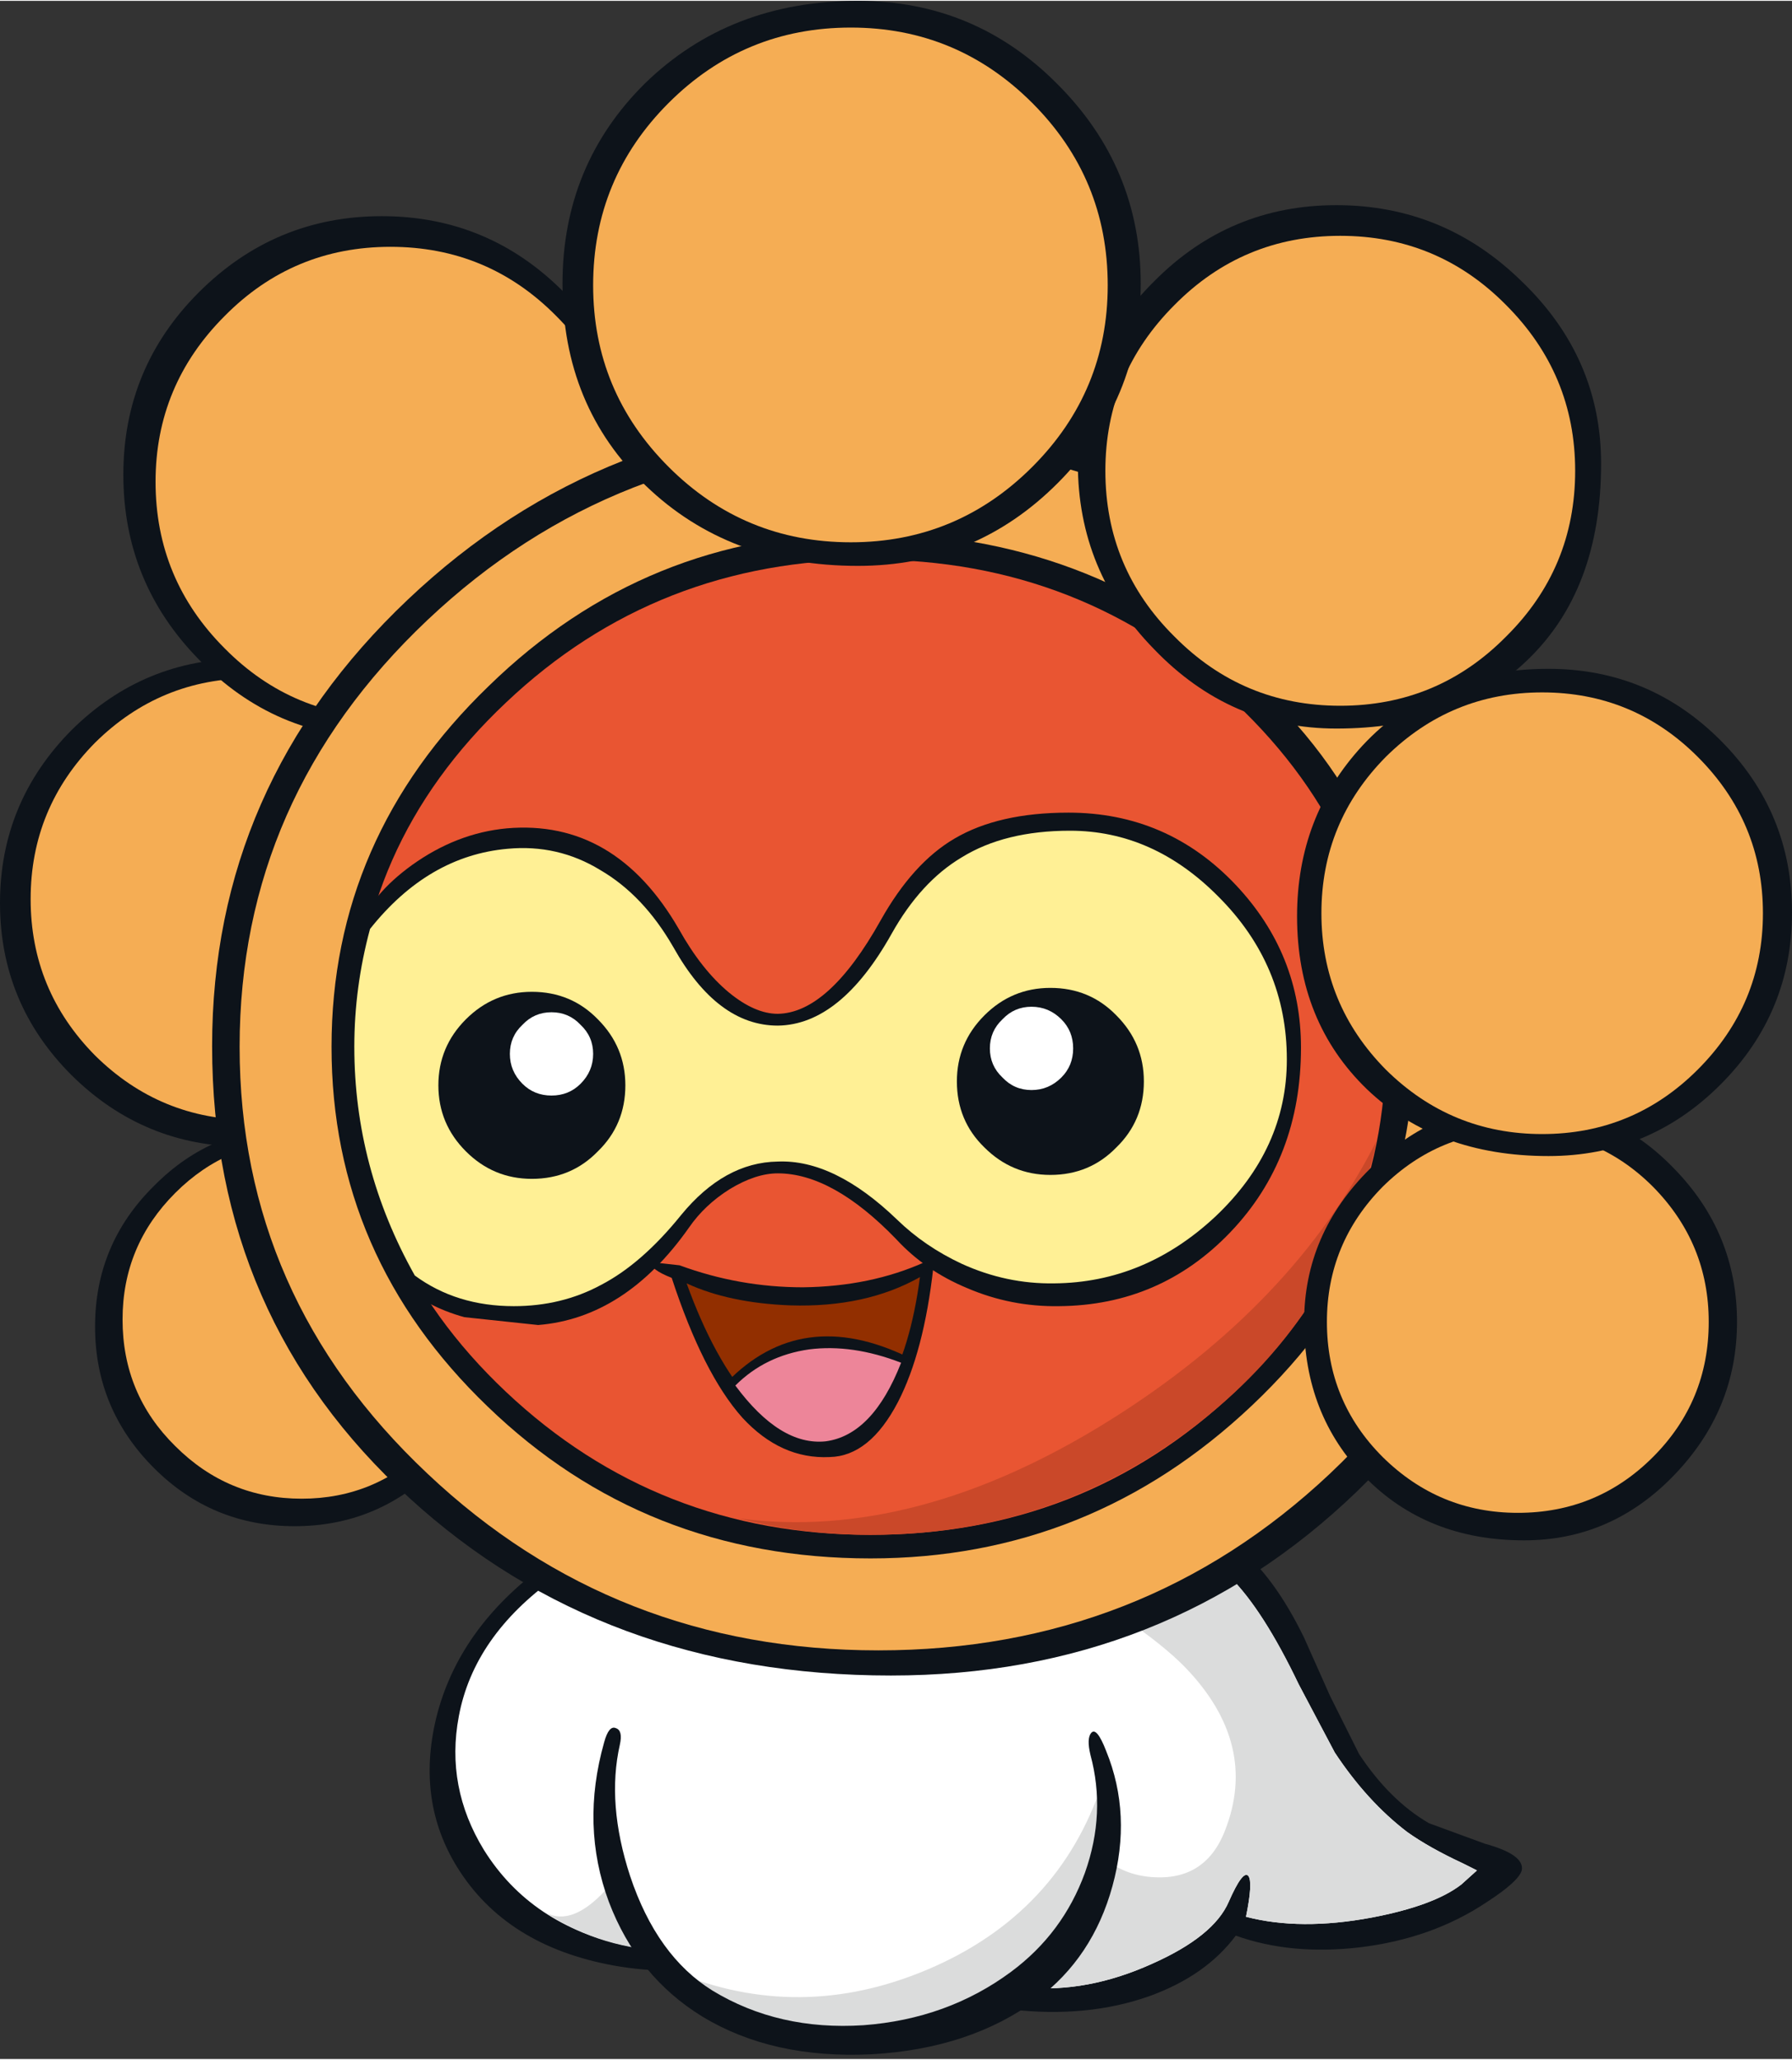
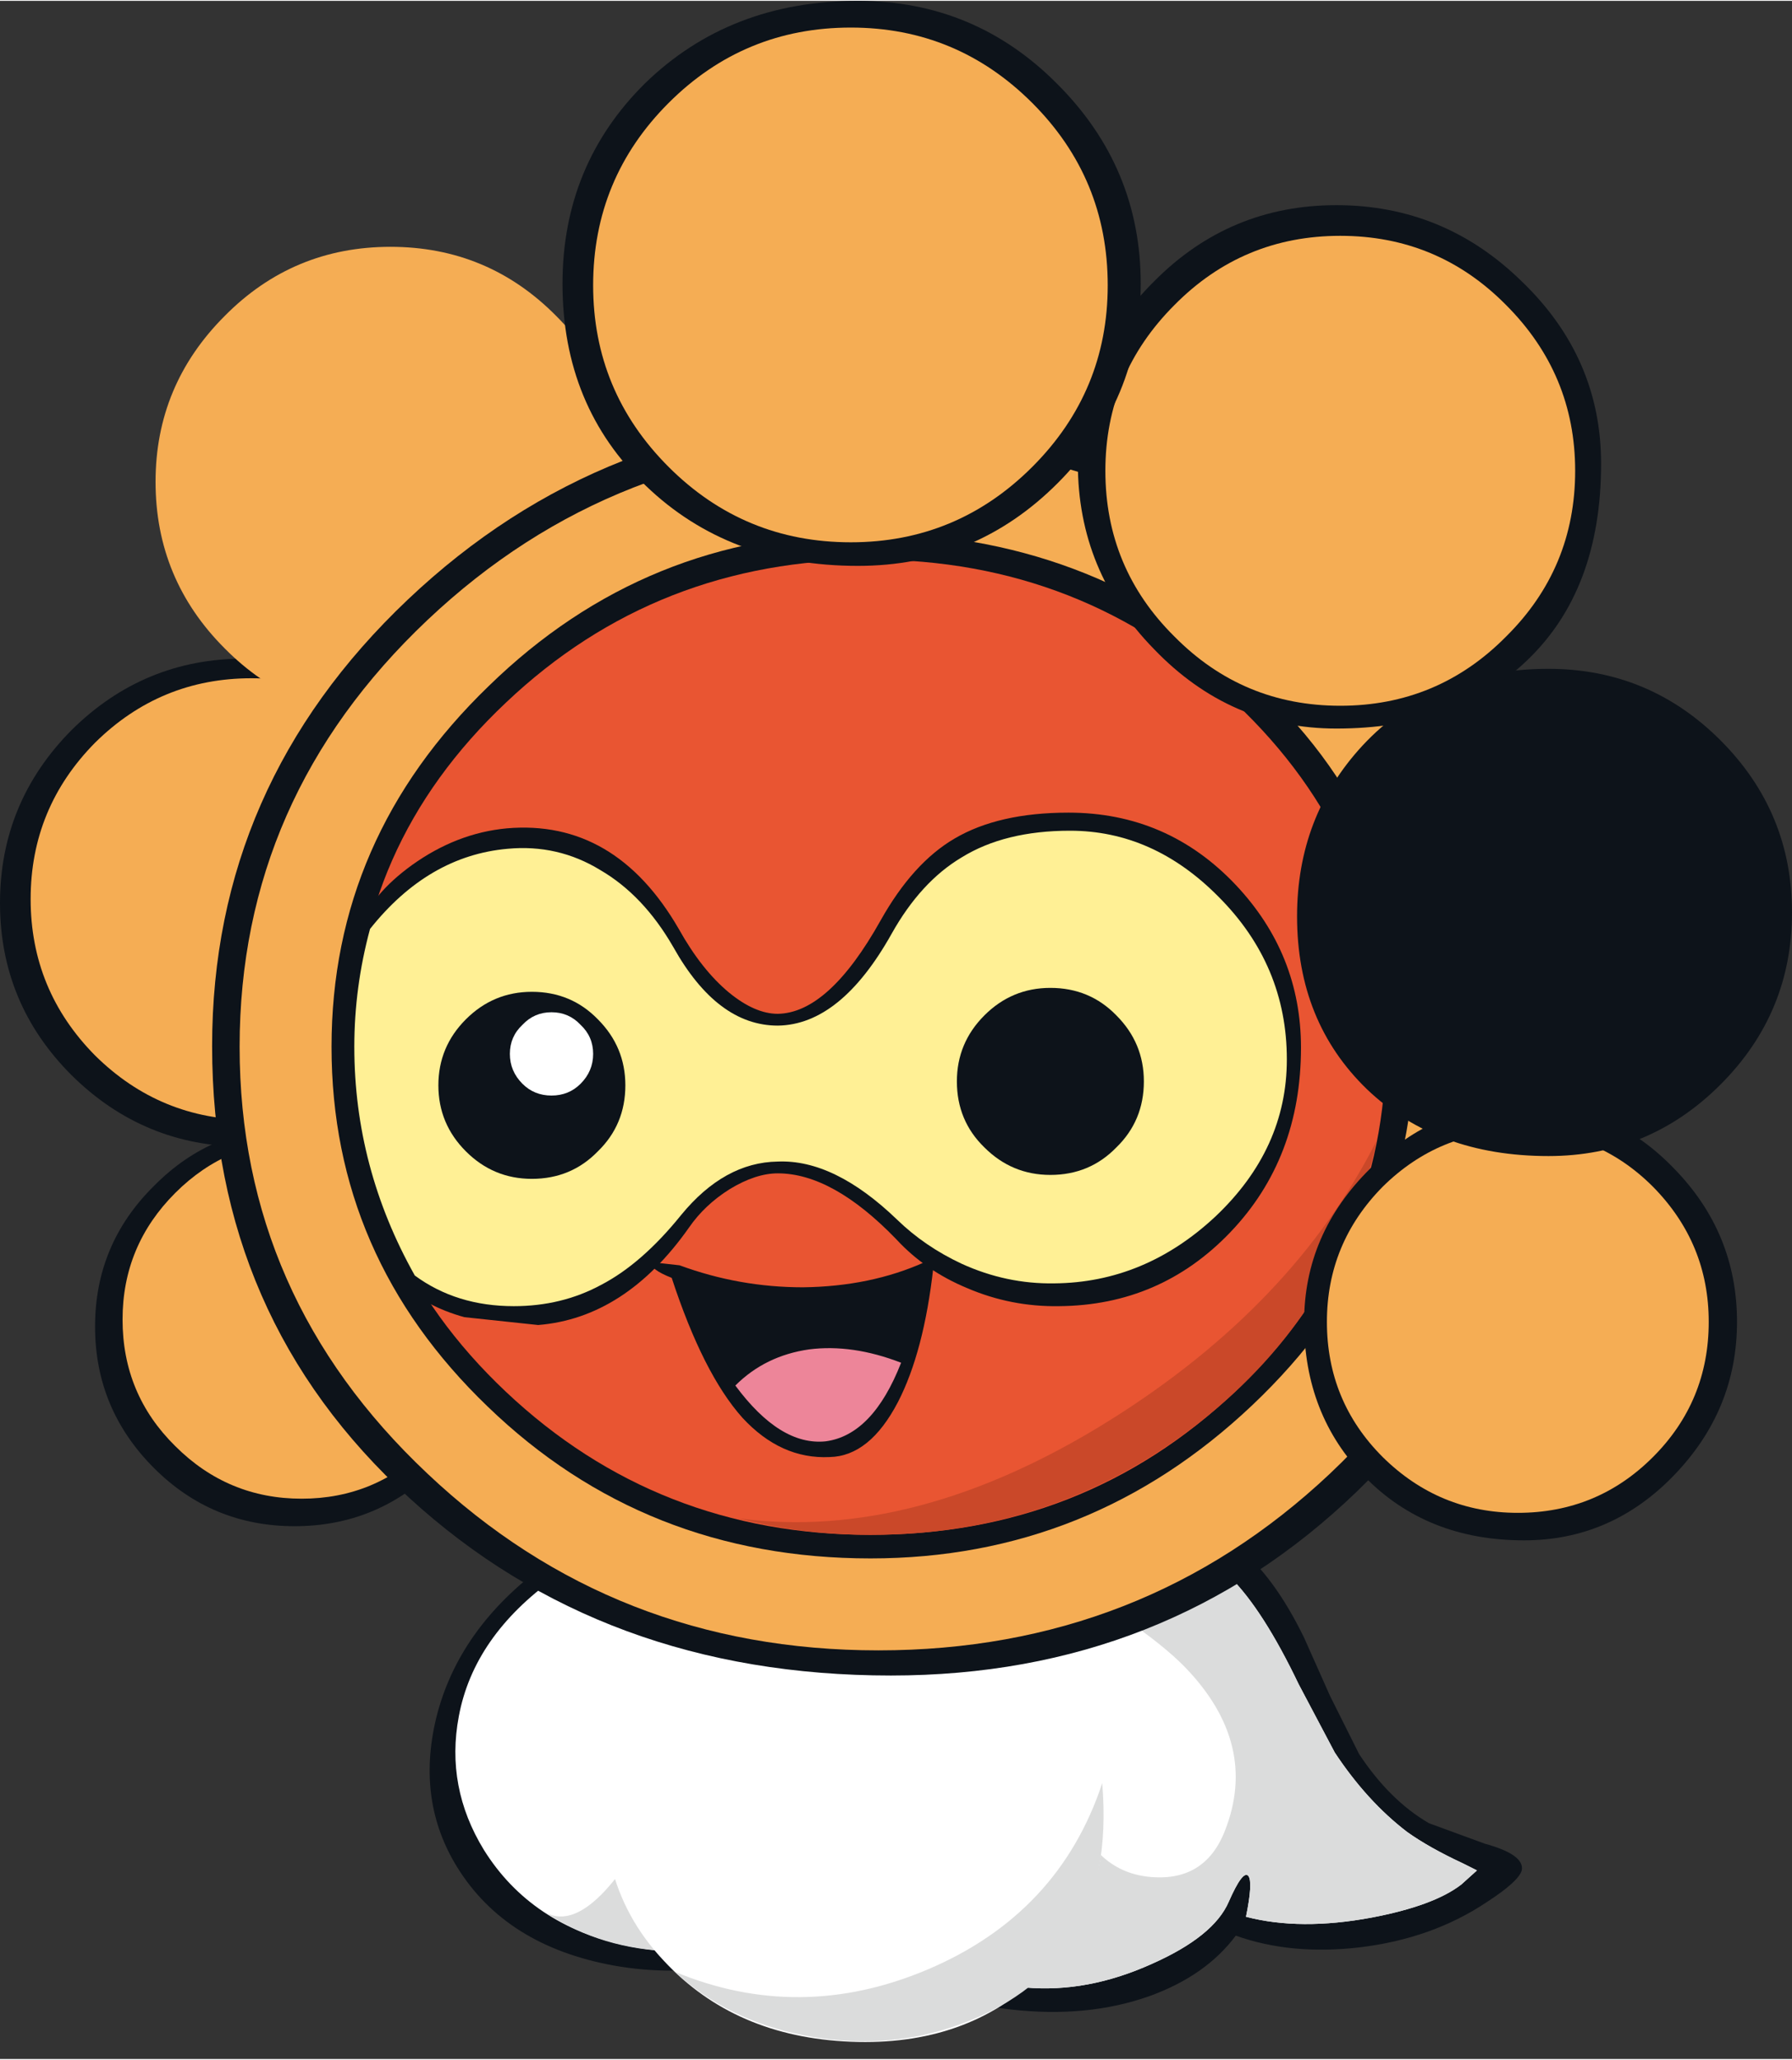
<svg xmlns="http://www.w3.org/2000/svg" version="1.1" width="114px" height="131px" viewBox="0.0 0.0 114.05 130.95">
  <rect x="0.0" y="0.0" width="114.05" height="130.95" fill="#333333" stroke="none" />
  <g>
    <path fill="#0d131a" d="M6.05 84.35 Q6.05 79.1 9.8 75.4 13.5 71.65 18.75 71.65 24.0 71.65 27.75 75.4 31.5 79.1 31.5 84.35 31.5 89.6 27.75 93.35 24.0 97.05 18.75 97.05 13.5 97.05 9.8 93.35 6.05 89.6 6.05 84.35" />
    <path fill="#f5ad54" d="M7.8 83.9 Q7.8 79.2 11.15 75.85 14.5 72.5 19.2 72.5 23.9 72.5 27.25 75.85 30.6 79.2 30.6 83.9 30.6 88.6 27.25 91.95 23.9 95.3 19.2 95.3 14.5 95.3 11.15 91.95 7.8 88.65 7.8 83.9" />
    <path fill="#0d131a" d="M4.55 46.4 Q9.15 41.85 15.55 41.85 21.95 41.85 26.5 46.4 31.05 51.0 31.05 57.4 31.05 63.8 26.5 68.35 21.95 72.9 15.55 72.9 9.15 72.9 4.55 68.35 0.0 63.8 0.0 57.4 0.0 51.0 4.55 46.4" />
    <path fill="#f5ad54" d="M25.95 47.2 Q30.05 51.35 30.05 57.15 30.05 62.95 25.95 67.1 21.8 71.2 16.0 71.2 10.2 71.2 6.05 67.1 1.95 62.95 1.95 57.15 1.95 51.35 6.05 47.2 10.2 43.1 16.0 43.1 21.8 43.1 25.95 47.2" />
-     <path fill="#0d131a" d="M7.85 30.15 Q7.85 23.35 12.65 18.55 17.5 13.7 24.3 13.7 31.1 13.7 35.9 18.55 40.7 23.35 40.7 30.15 40.7 36.95 35.9 41.9 31.05 46.9 24.3 46.9 17.5 46.9 12.65 41.9 7.85 37.0 7.85 30.15" />
    <path fill="#f5ad54" d="M9.9 30.6 Q9.9 24.45 14.3 20.05 18.65 15.65 24.85 15.65 31.05 15.65 35.4 20.05 39.8 24.45 39.8 30.6 39.8 36.8 35.4 41.2 31.05 45.6 24.85 45.6 18.65 45.6 14.3 41.2 9.9 36.8 9.9 30.6" />
    <path fill="#0d131a" d="M51.15 91.95 Q59.05 90.6 68.55 93.7 75.8 96.05 78.8 98.4 81.1 100.25 83.0 104.15 L84.65 107.85 86.5 111.55 Q88.45 114.5 90.95 115.95 L94.5 117.25 Q97.05 117.95 96.85 118.95 96.65 119.65 94.65 120.95 91.15 123.3 86.5 123.85 82.15 124.35 78.65 123.1 76.75 125.65 73.15 126.95 69.2 128.35 64.35 127.8 57.55 127.05 54.85 122.15 46.55 126.35 39.05 125.0 32.2 123.75 29.1 118.75 26.5 114.55 27.75 109.3 29.15 103.55 34.7 99.5 43.25 93.3 51.15 91.95" />
    <path fill="#ffffff" d="M68.25 94.65 Q74.85 96.8 78.3 100.3 80.4 102.4 82.65 107.1 L84.95 111.45 Q87.0 114.55 89.55 116.5 90.95 117.5 93.1 118.5 L94.0 118.95 93.0 119.85 Q91.25 121.2 87.3 121.95 82.75 122.8 79.3 121.9 79.75 119.7 79.45 119.3 79.1 118.9 78.2 120.95 77.25 123.15 73.3 124.9 69.2 126.75 65.25 126.4 61.65 126.1 59.05 124.7 56.45 123.3 55.5 121.25 L54.8 121.05 Q46.9 125.2 39.9 123.75 33.8 122.45 30.8 117.65 28.35 113.65 29.2 109.15 30.15 104.05 35.3 100.35 43.65 94.3 51.3 93.0 59.0 91.65 68.25 94.65" />
    <path fill="#dbdcdc" d="M42.1 114.1 Q42.75 115.2 48.1 117.75 53.25 120.2 53.65 121.6 48.05 124.25 42.9 124.1 38.3 124.0 34.75 121.65 36.4 122.5 38.5 120.25 40.5 118.1 42.1 114.1" />
    <path fill="#dbdcdc" d="M66.7 96.8 Q67.75 94.5 68.25 94.65 74.85 96.8 78.3 100.3 80.4 102.4 82.65 107.1 L84.95 111.45 Q87.0 114.55 89.55 116.5 90.95 117.5 93.1 118.5 L94.0 118.95 93.0 119.85 Q91.25 121.2 87.3 121.95 82.75 122.8 79.3 121.9 79.75 119.7 79.45 119.3 79.1 118.9 78.2 120.95 77.25 123.15 73.3 124.9 69.2 126.75 65.25 126.4 63.6 126.25 65.05 121.5 L67.95 113.85 Q69.2 118.9 73.05 119.35 76.65 119.75 77.95 116.45 80.15 110.9 75.4 106.0 72.65 103.2 65.15 99.0 65.6 99.1 66.7 96.8" />
    <path fill="#ffffff" d="M54.6 107.4 Q60.55 107.65 64.9 108.7 69.65 109.9 69.9 111.45 71.45 120.45 66.2 125.6 61.55 130.15 54.15 129.85 46.75 129.55 42.25 124.7 37.15 119.3 38.95 110.85 39.8 106.8 54.6 107.4" />
    <path fill="#dbdcdc" d="M42.95 125.4 Q50.9 128.7 59.05 125.25 67.4 121.7 70.15 113.4 71.15 125.45 60.5 128.95 56.05 130.4 51.2 129.45 46.3 128.5 42.95 125.4" />
-     <path fill="#0d131a" d="M70.4 111.35 Q72.05 115.4 70.8 119.95 69.55 124.5 66.0 127.15 61.75 130.3 55.45 130.65 49.15 130.95 44.7 128.25 40.55 125.7 38.75 120.95 36.95 116.1 38.45 110.8 38.75 109.7 39.2 109.9 39.65 110.05 39.45 110.95 38.6 114.7 40.1 119.3 41.8 124.4 45.35 126.6 49.55 129.15 54.95 128.8 60.3 128.4 64.35 125.4 67.65 122.95 69.05 119.1 70.4 115.3 69.4 111.6 69.15 110.55 69.45 110.2 69.8 109.8 70.4 111.35" />
    <path fill="#0d131a" d="M98.4 66.5 Q98.4 83.2 86.35 94.85 74.2 106.55 56.7 106.55 38.4 106.55 26.05 95.25 13.5 83.8 13.5 66.5 13.5 49.9 25.95 38.1 38.4 26.3 55.95 26.3 73.5 26.3 85.95 38.1 98.4 49.9 98.4 66.5" />
    <path fill="#f5ad54" d="M84.65 93.7 Q72.7 104.95 55.9 104.95 39.1 104.95 27.2 93.7 15.25 82.45 15.25 66.55 15.25 50.7 27.2 39.4 39.1 28.15 55.9 28.15 72.7 28.15 84.65 39.4 96.55 50.7 96.55 66.55 96.55 82.45 84.65 93.7" />
    <path fill="#0d131a" d="M55.05 33.85 Q69.35 33.85 79.5 43.0 90.0 52.4 90.0 66.35 90.0 79.6 79.7 89.35 69.4 99.1 55.4 99.1 41.05 99.1 31.05 89.45 21.1 79.9 21.1 66.55 21.1 53.25 31.1 43.6 41.1 33.85 55.05 33.85" />
    <path fill="#e95532" d="M78.6 44.65 Q88.2 53.7 88.2 66.55 88.2 79.4 78.6 88.5 68.95 97.6 55.4 97.6 41.85 97.6 32.2 88.5 22.55 79.4 22.55 66.55 22.55 53.75 32.2 44.65 41.8 35.55 55.4 35.55 68.95 35.55 78.6 44.65" />
    <path fill="#ca4829" d="M47.0 96.55 Q58.25 98.05 70.65 90.3 82.3 83.0 87.6 72.55 85.35 83.35 76.4 90.4 67.25 97.6 55.4 97.6 51.05 97.6 47.0 96.55" />
    <path fill="#0d131a" d="M34.25 84.25 L29.55 83.75 Q27.05 83.05 25.65 81.65 23.85 79.8 22.75 71.3 21.6 62.6 22.9 58.95 23.65 56.85 26.2 55.0 29.05 52.95 32.25 52.65 39.15 52.05 43.2 59.05 44.65 61.65 46.4 63.1 48.05 64.45 49.5 64.45 52.75 64.4 56.05 58.5 58.1 54.85 60.75 53.3 63.55 51.65 68.0 51.65 74.3 51.65 78.65 56.25 82.8 60.65 82.8 66.6 82.8 73.65 78.3 78.35 73.85 83.0 67.4 83.05 64.35 83.1 61.55 81.9 58.9 80.8 57.05 78.8 53.0 74.6 49.5 74.6 48.1 74.6 46.45 75.6 44.85 76.6 43.85 78.05 39.8 83.8 34.25 84.25" />
    <path fill="#fff095" d="M32.7 83.05 Q29.05 83.05 26.4 81.1 22.55 74.25 22.55 66.55 22.55 62.75 23.55 59.05 27.25 54.4 32.3 53.95 35.5 53.65 38.2 55.3 40.95 56.9 42.85 60.2 45.65 65.2 49.5 65.2 53.5 65.15 56.75 59.35 58.6 56.05 61.2 54.5 63.95 52.8 68.1 52.8 73.4 52.8 77.55 57.0 81.9 61.35 81.9 67.35 81.9 73.05 77.35 77.35 72.85 81.55 67.1 81.6 64.05 81.65 61.2 80.35 58.85 79.25 57.1 77.55 53.1 73.7 49.5 73.85 46.1 73.9 43.35 77.25 40.85 80.35 38.25 81.7 35.75 83.05 32.7 83.05" />
    <path fill="#0d131a" d="M51.1 81.85 Q55.4 81.8 58.85 80.25 L59.3 80.15 59.4 80.6 Q58.8 85.95 57.15 89.15 55.35 92.6 52.8 92.65 49.7 92.8 47.25 90.15 44.75 87.35 42.75 81.25 41.35 80.7 41.45 80.25 L43.25 80.45 Q47.05 81.85 51.1 81.85" />
-     <path fill="#922f00" d="M58.55 81.2 Q57.95 85.75 56.35 88.5 54.7 91.3 52.45 91.5 50.15 91.75 47.8 89.1 45.45 86.45 43.7 81.6 46.4 82.85 50.3 83.0 55.1 83.15 58.55 81.2" />
    <path fill="#0d131a" d="M46.25 87.9 Q51.0 83.0 57.8 86.3 L58.0 86.4 57.95 86.6 Q56.05 91.7 52.65 92.15 49.3 92.55 46.25 88.2 L46.15 88.05 46.25 87.9" />
    <path fill="#ed8599" d="M57.35 86.65 Q55.55 91.25 52.55 91.65 49.65 91.95 46.8 88.1 48.7 86.2 51.5 85.8 54.25 85.45 57.35 86.65" />
    <path fill="#0d131a" d="M83.0 84.05 Q83.0 78.45 87.2 74.3 91.35 70.15 97.0 70.15 102.55 70.15 106.55 74.3 110.55 78.4 110.55 84.05 110.55 89.65 106.55 93.8 102.55 97.95 97.0 97.95 90.8 97.95 86.85 93.9 83.0 89.95 83.0 84.05" />
    <path fill="#f5ad54" d="M84.45 84.05 Q84.45 79.05 88.0 75.45 91.6 71.9 96.6 71.9 101.65 71.9 105.2 75.45 108.75 79.05 108.75 84.05 108.75 89.1 105.2 92.65 101.65 96.2 96.6 96.2 91.6 96.2 88.0 92.65 84.45 89.1 84.45 84.05" />
    <path fill="#0d131a" d="M86.7 47.4 Q91.25 42.5 98.55 42.5 104.95 42.5 109.5 47.05 114.05 51.6 114.05 58.0 114.05 64.4 109.5 68.95 104.95 73.5 98.55 73.5 91.45 73.5 87.0 69.25 82.55 64.95 82.55 58.25 82.55 51.9 86.7 47.4" />
-     <path fill="#f5ad54" d="M108.05 48.1 Q112.2 52.25 112.2 58.05 112.2 63.85 108.05 68.0 103.95 72.1 98.15 72.1 92.35 72.1 88.2 68.0 84.1 63.85 84.1 58.05 84.1 52.25 88.2 48.1 92.35 44.0 98.15 44.0 103.95 44.0 108.05 48.1" />
    <path fill="#0d131a" d="M85.05 13.0 Q91.9 13.0 96.85 17.85 101.9 22.7 101.9 29.45 101.9 37.5 97.15 42.0 92.65 46.3 85.05 46.3 78.3 46.3 73.45 41.25 68.6 36.3 68.6 29.45 68.6 22.65 73.45 17.85 78.25 13.0 85.05 13.0" />
    <path fill="#f5ad54" d="M85.3 44.85 Q79.1 44.85 74.75 40.45 70.35 36.1 70.35 29.9 70.35 23.75 74.75 19.35 79.1 14.95 85.3 14.95 91.5 14.95 95.85 19.35 100.25 23.75 100.25 29.9 100.25 36.1 95.85 40.45 91.5 44.85 85.3 44.85" />
    <path fill="#0d131a" d="M41.05 5.25 Q46.45 0.0 54.6 0.0 62.05 0.0 67.3 5.3 72.6 10.6 72.6 18.0 72.6 25.4 67.3 30.7 62.05 35.95 54.6 35.95 46.4 35.95 41.1 30.85 35.8 25.8 35.8 18.0 35.8 10.45 41.05 5.25" />
    <path fill="#f5ad54" d="M42.55 29.65 Q37.75 24.85 37.75 18.1 37.75 11.3 42.55 6.5 47.35 1.7 54.15 1.7 60.9 1.7 65.7 6.5 70.5 11.3 70.5 18.1 70.5 24.85 65.7 29.65 60.9 34.45 54.15 34.45 47.35 34.45 42.55 29.65" />
    <path fill="#0d131a" d="M39.8 69.0 Q39.8 71.5 38.05 73.2 36.35 74.95 33.85 74.95 31.4 74.95 29.65 73.2 27.9 71.45 27.9 69.0 27.9 66.55 29.65 64.8 31.4 63.05 33.85 63.05 36.35 63.05 38.05 64.8 39.8 66.55 39.8 69.0" />
    <path fill="#ffffff" d="M37.75 67.0 Q37.75 68.1 36.95 68.9 36.2 69.65 35.1 69.65 34.0 69.65 33.25 68.9 32.45 68.1 32.45 67.0 32.45 65.9 33.25 65.15 34.0 64.35 35.1 64.35 36.2 64.35 36.95 65.15 37.75 65.9 37.75 67.0" />
    <path fill="#0d131a" d="M60.9 68.75 Q60.9 66.3 62.65 64.55 64.4 62.8 66.85 62.8 69.35 62.8 71.05 64.55 72.8 66.3 72.8 68.75 72.8 71.25 71.05 72.95 69.35 74.7 66.85 74.7 64.4 74.7 62.65 72.95 60.9 71.25 60.9 68.75" />
-     <path fill="#ffffff" d="M63.0 66.65 Q63.0 65.55 63.8 64.8 64.55 64.0 65.65 64.0 66.75 64.0 67.55 64.8 68.3 65.55 68.3 66.65 68.3 67.75 67.55 68.5 66.75 69.3 65.65 69.3 64.55 69.3 63.8 68.5 63.0 67.75 63.0 66.65" />
  </g>
</svg>